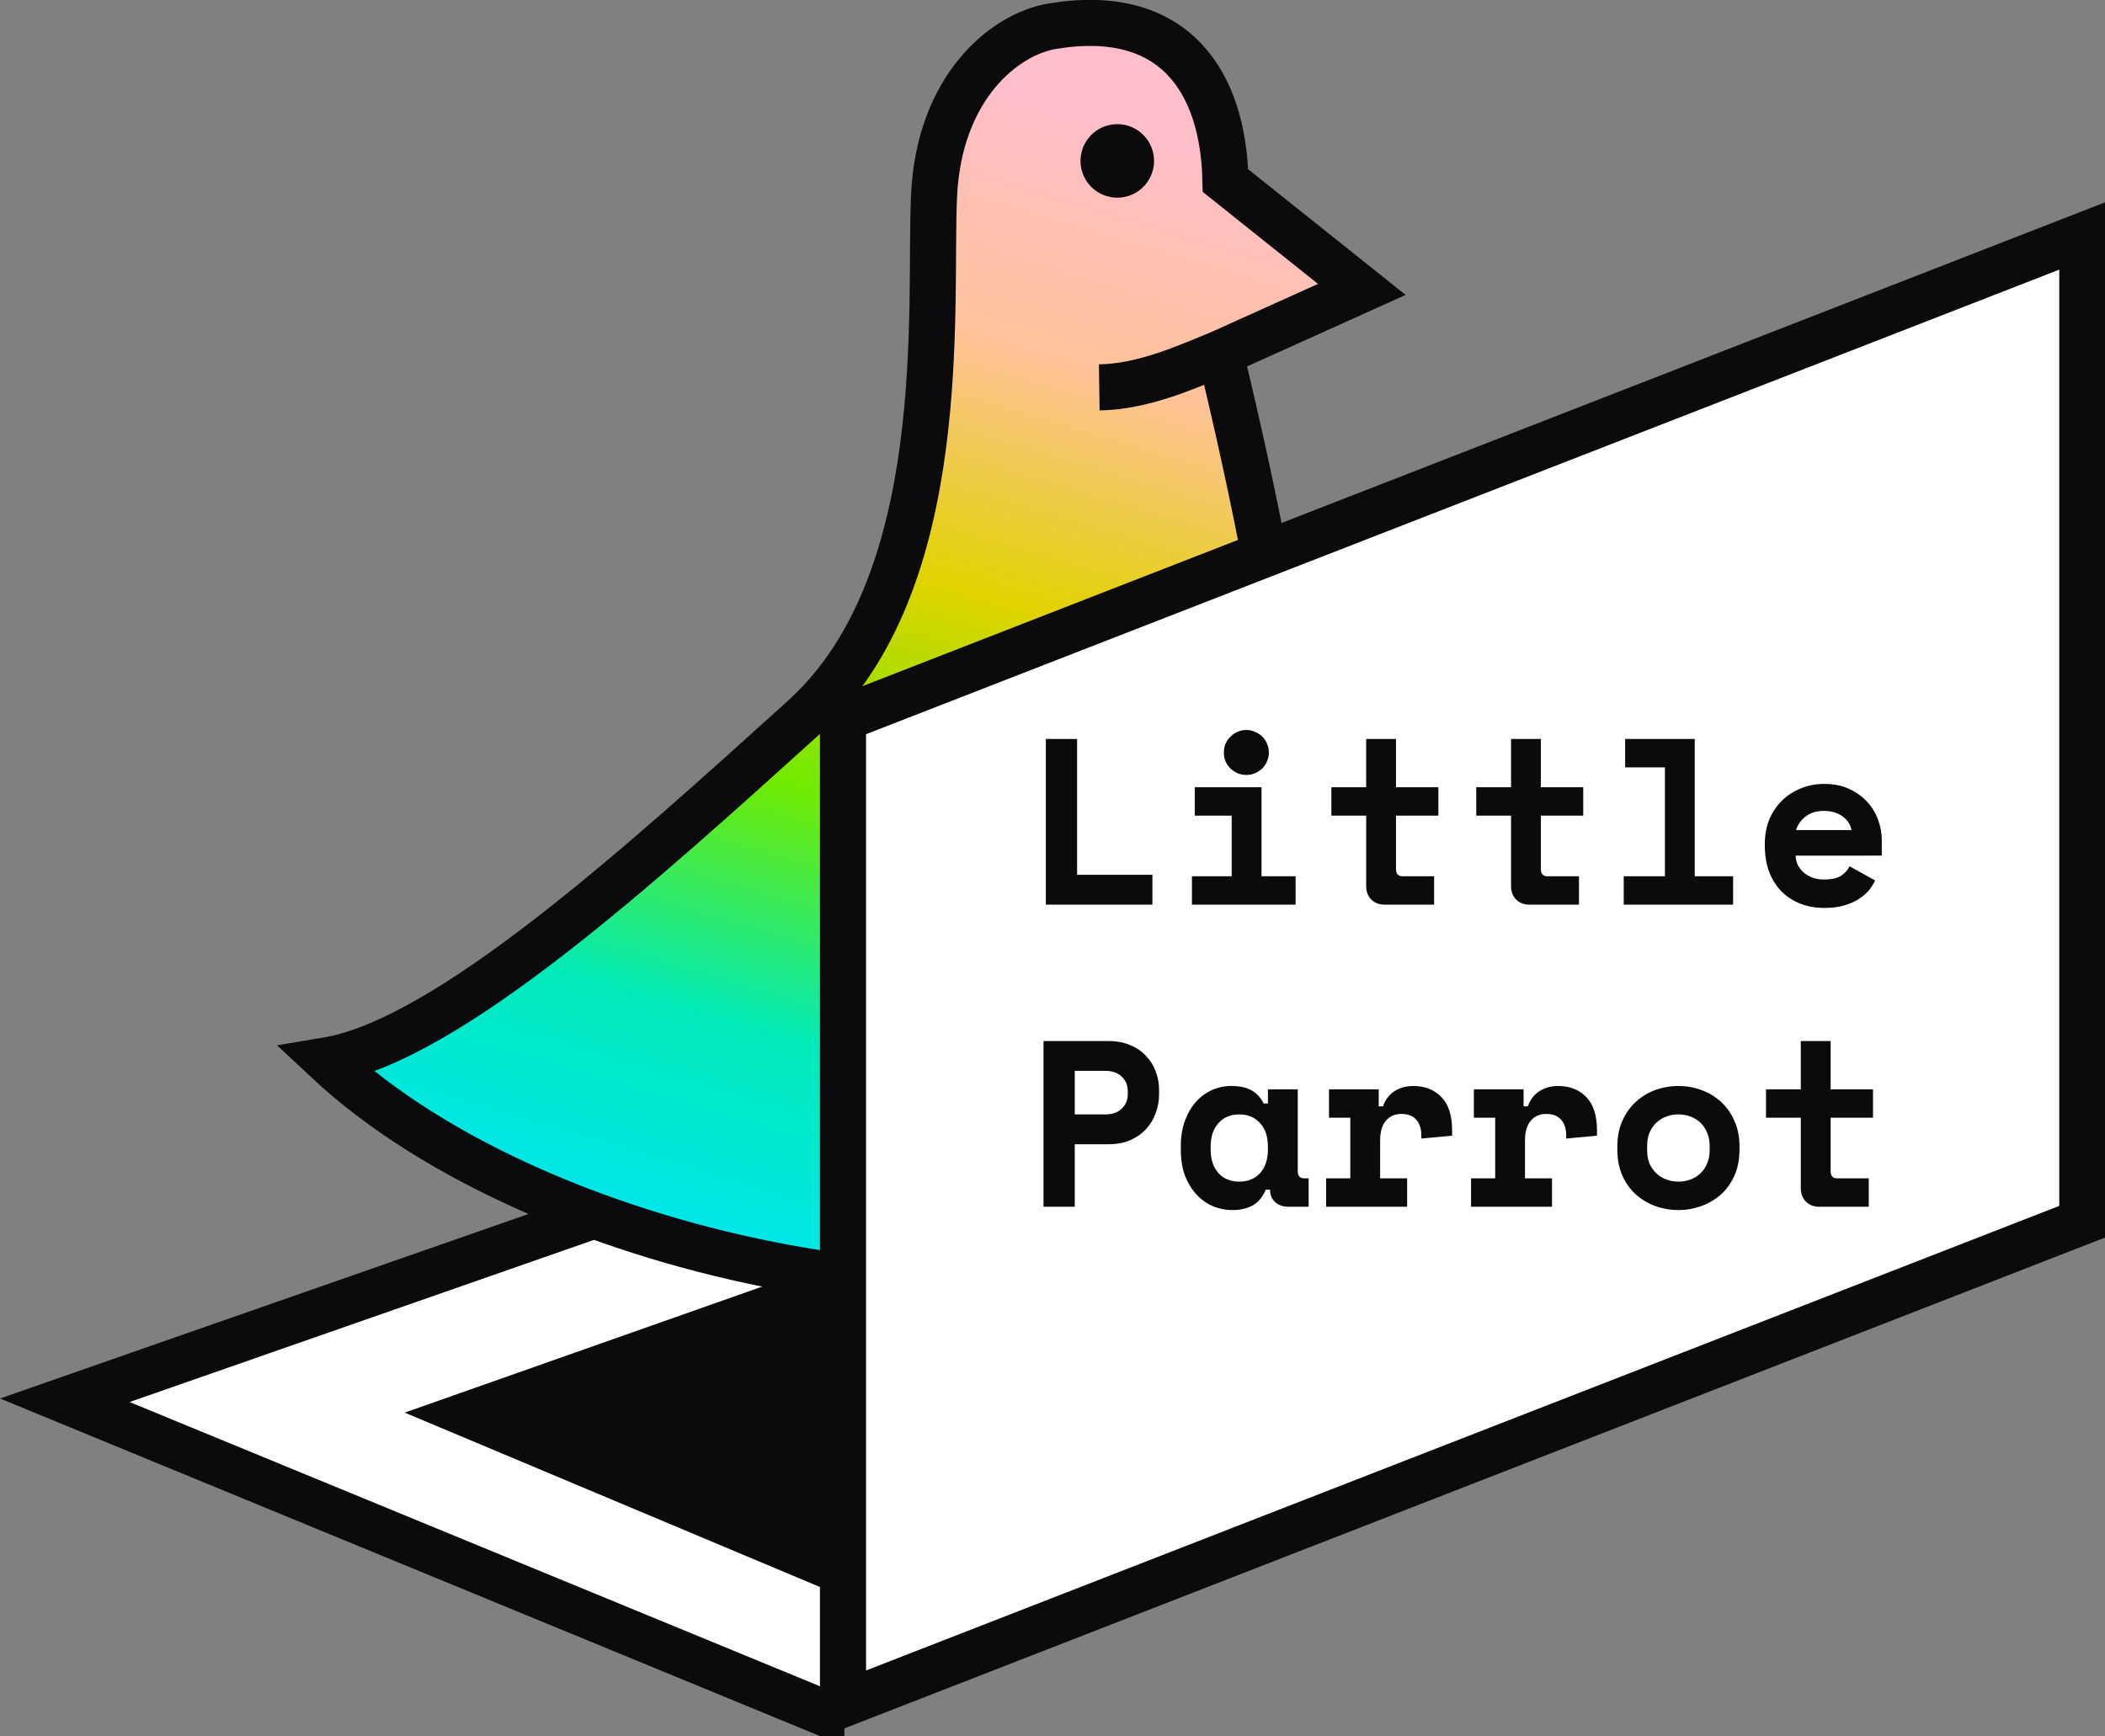
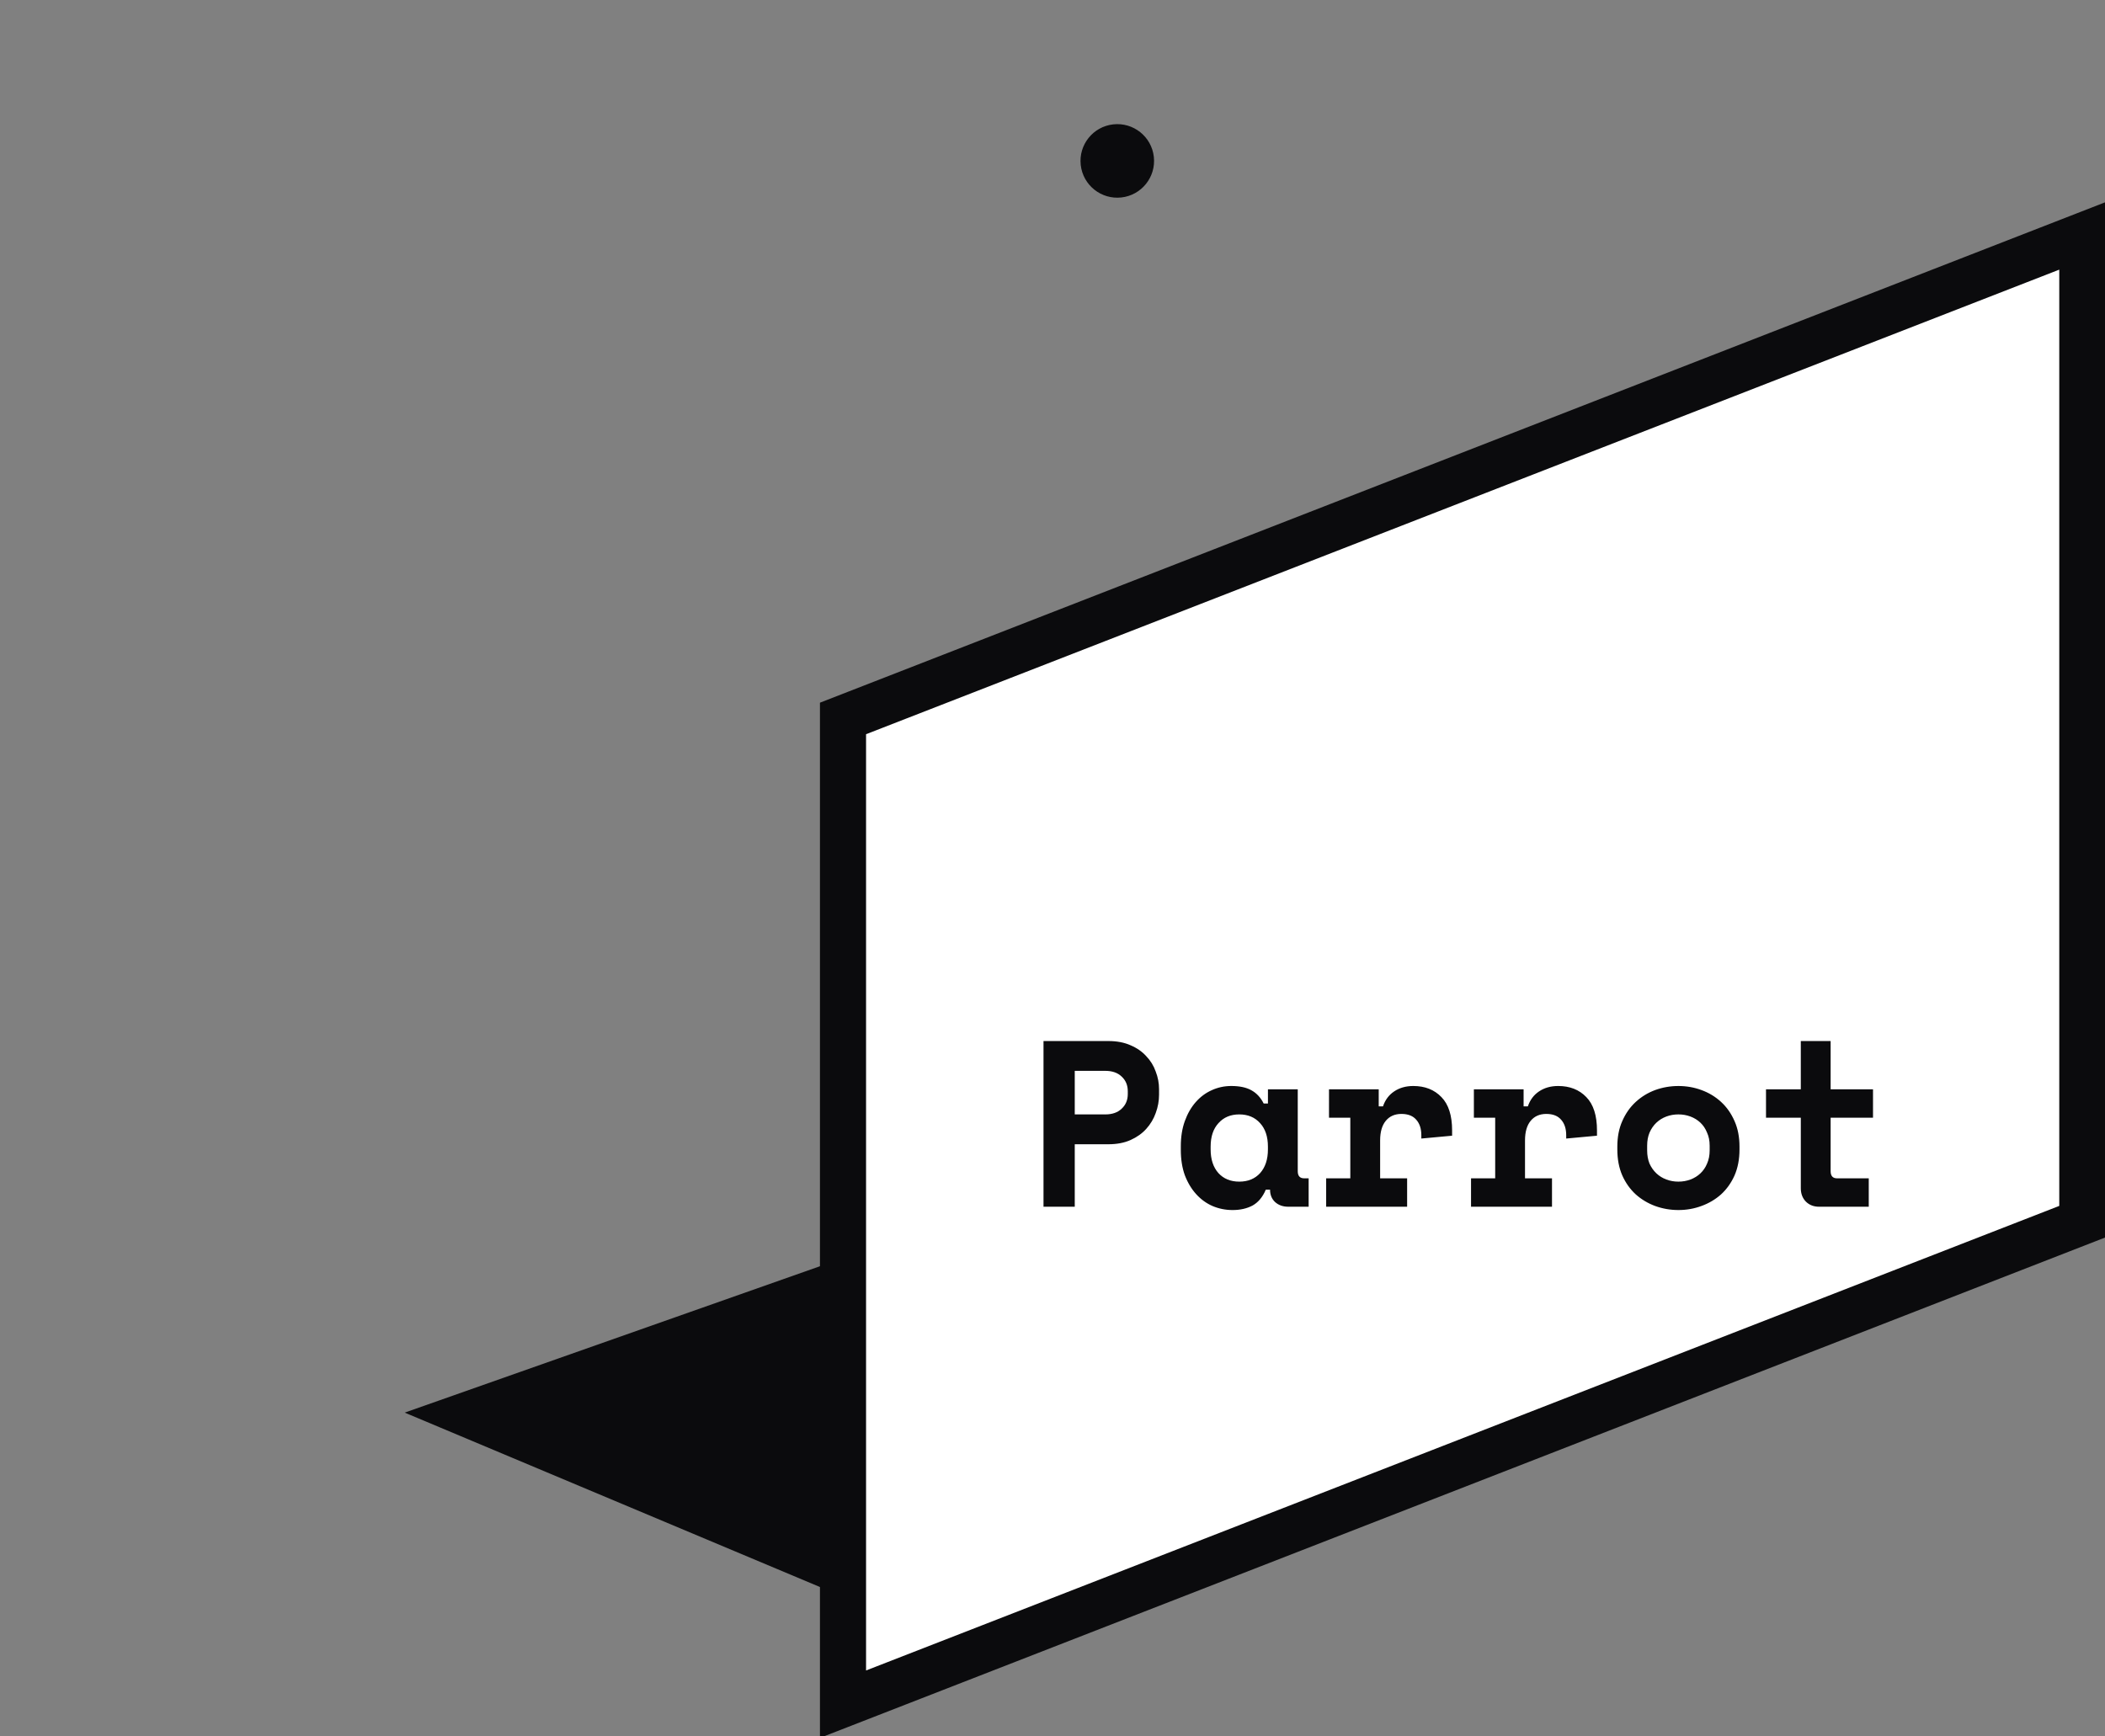
<svg xmlns="http://www.w3.org/2000/svg" xmlns:ns1="http://www.inkscape.org/namespaces/inkscape" xmlns:ns2="http://sodipodi.sourceforge.net/DTD/sodipodi-0.dtd" xmlns:xlink="http://www.w3.org/1999/xlink" width="600" height="494.947" viewBox="0 0 600 494.947" version="1.1" id="svg1" ns1:version="1.4 (e7c3feb1, 2024-10-09)" ns2:docname="logo-little-parrot.svg">
  <rect x="0" y="0" width="600" height="494.947" fill="#808080" stroke="none" />
  <ns2:namedview id="namedview1" pagecolor="#ffffff" bordercolor="#000000" borderopacity="0.25" ns1:showpageshadow="2" ns1:pageopacity="0.0" ns1:pagecheckerboard="0" ns1:deskcolor="#d1d1d1" ns1:document-units="px" ns1:zoom="0.50856983" ns1:cx="66.854143" ns1:cy="376.54613" ns1:window-width="1280" ns1:window-height="1412" ns1:window-x="1280" ns1:window-y="0" ns1:window-maximized="0" ns1:current-layer="g2-5" />
  <defs id="defs1">
    <linearGradient ns1:collect="always" xlink:href="#linearGradient6-6" id="linearGradient3" x1="858.02" y1="628.949" x2="828.272" y2="558.869" gradientUnits="userSpaceOnUse" gradientTransform="matrix(-4.025,0.451,0.451,4.025,3368.977,-2571.331)" />
    <linearGradient id="linearGradient6-6" ns1:collect="always">
      <stop style="stop-color:#00e5f0;stop-opacity:1;" offset="0" id="stop4" />
      <stop style="stop-color:#00eab9;stop-opacity:1;" offset="0.202" id="stop2" />
      <stop style="stop-color:#71ea00;stop-opacity:1;" offset="0.405" id="stop3" />
      <stop style="stop-color:#e0d300;stop-opacity:1;" offset="0.598" id="stop6-0" />
      <stop style="stop-color:#ffc299;stop-opacity:1;" offset="0.802" id="stop7-9" />
      <stop style="stop-color:#ffbeca;stop-opacity:1;" offset="1" id="stop5" />
    </linearGradient>
  </defs>
  <g ns1:label="Layer 1" ns1:groupmode="layer" id="layer1">
    <g id="g1" ns1:label="logo" transform="matrix(1.123,0,0,1.123,-33.596,-30.606)">
-       <path style="display:inline;fill:#ffffff;fill-opacity:1;stroke:#0b0b0d;stroke-width:11.693;stroke-dasharray:none;stroke-opacity:1" d="M 238.388,461.771 46.368,382.706 460.552,238.062 c -73.702,74.086 -91.026,174.86 -222.164,223.708 z" id="path17-0-2-4-7" ns2:nodetypes="cccc" ns1:label="LaptopBase" />
      <path style="display:inline;fill:#0b0b0d;fill-opacity:1;stroke:#0b0b0d;stroke-width:7.34;stroke-dasharray:none;stroke-opacity:1" d="M 284.216,445.529 142.825,386.14 526.461,250.889 Z" id="path17-3-4-2-3-5" ns2:nodetypes="cccc" ns1:label="LaptopKeyboard" />
-       <path style="display:inline;fill:url(#linearGradient3);stroke:#0b0b0d;stroke-width:11.693;stroke-dasharray:none;stroke-opacity:1" d="m 339.624,116.931 35.943,-16.21 -34.608,-27.627 c -0.53,-24.847 -12.776,-44.369 -43.953,-39.187 -12.149,2.019 -28.692,15.47 -30.007,42.898 -1.328,27.693 4.904,98.24 -33.144,132.642 -41.553,37.572 -90.335,81.877 -120.988,86.976 55.591,52.034 178.404,73.758 227.604,43.203 41.675,-25.882 14.399,-159.986 -0.848,-222.695 -9.853,4.125 -20.134,8.5 -30.696,8.658 10.562,-0.161 20.839,-4.528 30.696,-8.658 z" id="path2-5-52-8" ns2:nodetypes="cccssscsccc" ns1:label="ParrotBody" />
      <circle style="display:inline;fill:#0b0b0d;fill-opacity:1;stroke:none;stroke-width:10.715;stroke-dasharray:none;stroke-opacity:1" id="path18-0-5-0" cx="-303.953" cy="102.455" r="9.334" ns1:label="ParrotEyes" transform="matrix(-0.994,0.111,0.111,0.994,0,0)" />
      <g id="g2-5" ns1:label="LaptopTop" transform="matrix(-0.519,0,0,0.519,565.189,41.871)" style="display:inline">
        <path style="display:inline;fill:#ffffff;fill-opacity:1;stroke:#0b0b0d;stroke-width:22.549;stroke-dasharray:none;stroke-opacity:1" d="M 13,569.359 V 87.228 l 606.083,236.006 -3e-4,482.13 z" id="path16-1-1-0-2" ns2:nodetypes="ccccc" ns1:label="LaptopLid" />
        <g id="text18-6-2-9" style="font-size:24.251px;font-family:'Monaspace Neon';-inkscape-font-specification:'Monaspace Neon';white-space:pre;inline-size:140.957;fill:#0b0b0d;stroke-width:0.524" ns1:label="LittleParrotText" transform="matrix(-4.774,0,0,4.774,614.581,-153.779)" aria-label="Little&#10;Parrot">
-           <path style="font-weight:bold;font-family:'Space Mono';-inkscape-font-specification:'Space Mono Bold'" d="m 19.838,102.019 h 3.201 v 13.92 h 7.712 v 3.056 H 19.838 Z m 14.963,14.065 h 4.074 v -6.208 h -3.783 v -2.91 h 6.839 v 9.118 h 3.492 v 2.91 H 34.801 Z m 7.881,-12.683 q 0,0.485 -0.194,0.922 -0.17,0.412 -0.485,0.728 -0.315,0.291 -0.752,0.485 -0.412,0.17 -0.873,0.17 -0.485,0 -0.897,-0.17 -0.412,-0.194 -0.728,-0.485 -0.315,-0.315 -0.509,-0.728 -0.17,-0.437 -0.17,-0.922 0,-0.485 0.17,-0.897 0.194,-0.437 0.509,-0.728 0.315,-0.315 0.728,-0.485 0.412,-0.194 0.897,-0.194 0.461,0 0.873,0.194 0.437,0.17 0.752,0.485 0.315,0.291 0.485,0.728 0.194,0.412 0.194,0.897 z m 6.402,3.565 h 3.565 v -4.947 h 3.056 v 4.947 h 4.341 v 2.91 h -4.341 v 5.481 q 0,0.728 0.655,0.728 h 3.25 v 2.91 h -5.093 q -0.825,0 -1.358,-0.534 -0.509,-0.534 -0.509,-1.358 v -7.227 h -3.565 z m 14.841,0 h 3.565 v -4.947 h 3.056 v 4.947 h 4.341 v 2.91 h -4.341 v 5.481 q 0,0.728 0.655,0.728 h 3.25 v 2.91 h -5.093 q -0.825,0 -1.358,-0.534 -0.509,-0.534 -0.509,-1.358 v -7.227 h -3.565 z m 15.108,9.118 h 4.22 v -11.155 h -4.074 v -2.91 h 7.13 v 14.065 h 3.929 v 2.91 H 79.034 Z m 17.606,-2.11 q 0.024,0.534 0.243,0.994 0.243,0.437 0.631,0.776 0.412,0.315 0.922,0.509 0.534,0.17 1.116,0.17 1.14,0 1.746,-0.388 0.606,-0.412 0.873,-0.97 l 2.619,1.455 q -0.218,0.461 -0.606,0.97 -0.388,0.485 -1.019,0.897 -0.606,0.412 -1.504,0.679 -0.873,0.267 -2.061,0.267 -1.358,0 -2.474,-0.437 -1.116,-0.437 -1.94,-1.261 -0.8,-0.825 -1.261,-2.013 -0.437,-1.188 -0.437,-2.692 v -0.145 q 0,-1.382 0.461,-2.522 0.485,-1.14 1.31,-1.94 0.825,-0.8 1.916,-1.237 1.116,-0.461 2.377,-0.461 1.552,0 2.668,0.558 1.116,0.534 1.843,1.382 0.728,0.825 1.067,1.843 0.34,0.994 0.34,1.94 v 1.625 z m 2.886,-4.583 q -1.164,0 -1.892,0.606 -0.728,0.582 -0.946,1.358 h 5.675 q -0.145,-0.849 -0.922,-1.407 -0.752,-0.558 -1.916,-0.558 z" id="path1" />
          <path style="font-weight:bold;font-family:'Space Mono';-inkscape-font-specification:'Space Mono Bold'" d="m 22.797,143.542 v 6.402 H 19.596 v -16.975 h 6.645 q 1.31,0 2.28,0.437 0.97,0.412 1.601,1.116 0.655,0.679 0.97,1.576 0.34,0.873 0.34,1.795 v 0.582 q 0,0.946 -0.34,1.867 -0.315,0.897 -0.97,1.625 -0.631,0.703 -1.601,1.14 -0.97,0.437 -2.28,0.437 z m 0,-3.056 h 3.128 q 1.067,0 1.673,-0.582 0.631,-0.582 0.631,-1.504 v -0.291 q 0,-0.922 -0.631,-1.504 -0.606,-0.582 -1.673,-0.582 h -3.128 z m 19.57,7.712 q -0.485,1.14 -1.358,1.625 -0.873,0.461 -2.037,0.461 -1.091,0 -2.061,-0.412 -0.946,-0.412 -1.673,-1.213 -0.728,-0.8 -1.164,-1.94 -0.412,-1.14 -0.412,-2.595 v -0.388 q 0,-1.431 0.412,-2.571 0.412,-1.14 1.116,-1.94 0.703,-0.8 1.625,-1.213 0.946,-0.437 2.013,-0.437 1.285,0 2.061,0.437 0.8,0.437 1.261,1.358 h 0.437 v -1.455 H 45.641 v 8.391 q 0,0.728 0.655,0.728 h 0.461 v 2.91 h -2.086 q -0.825,0 -1.358,-0.485 -0.509,-0.485 -0.509,-1.261 z m -2.716,-0.825 q 1.334,0 2.134,-0.873 0.8,-0.897 0.8,-2.425 v -0.291 q 0,-1.528 -0.8,-2.401 -0.8,-0.897 -2.134,-0.897 -1.334,0 -2.134,0.897 -0.8,0.873 -0.8,2.401 v 0.291 q 0,1.528 0.8,2.425 0.8,0.873 2.134,0.873 z m 9.191,-9.458 h 5.093 v 1.746 h 0.437 q 0.34,-0.994 1.14,-1.528 0.825,-0.558 1.964,-0.558 1.795,0 2.886,1.14 1.091,1.116 1.091,3.419 v 0.534 l -3.153,0.291 v -0.34 q 0,-0.994 -0.509,-1.576 -0.509,-0.606 -1.528,-0.606 -1.019,0 -1.601,0.703 -0.582,0.703 -0.582,2.013 v 3.88 h 2.765 v 2.91 h -8.294 v -2.91 h 2.474 v -6.208 H 48.842 Z m 14.841,0 h 5.093 v 1.746 h 0.437 q 0.34,-0.994 1.14,-1.528 0.825,-0.558 1.964,-0.558 1.795,0 2.886,1.14 1.091,1.116 1.091,3.419 v 0.534 l -3.153,0.291 v -0.34 q 0,-0.994 -0.509,-1.576 -0.509,-0.606 -1.528,-0.606 -1.019,0 -1.601,0.703 -0.582,0.703 -0.582,2.013 v 3.88 h 2.765 v 2.91 h -8.294 v -2.91 h 2.474 v -6.208 h -2.183 z m 27.209,6.16 q 0,1.504 -0.509,2.668 -0.509,1.14 -1.382,1.94 -0.873,0.776 -2.013,1.188 -1.116,0.412 -2.352,0.412 -1.237,0 -2.377,-0.412 -1.116,-0.412 -1.989,-1.188 -0.873,-0.8 -1.382,-1.94 -0.509,-1.164 -0.509,-2.668 v -0.291 q 0,-1.479 0.509,-2.619 0.509,-1.164 1.382,-1.964 0.873,-0.8 1.989,-1.213 1.14,-0.412 2.377,-0.412 1.237,0 2.352,0.412 1.14,0.412 2.013,1.213 0.873,0.8 1.382,1.964 0.509,1.14 0.509,2.619 z m -6.257,3.298 q 0.655,0 1.237,-0.218 0.582,-0.218 1.019,-0.631 0.437,-0.412 0.679,-0.994 0.267,-0.606 0.267,-1.358 v -0.485 q 0,-0.752 -0.267,-1.334 -0.243,-0.606 -0.679,-1.019 -0.437,-0.412 -1.019,-0.631 -0.582,-0.218 -1.237,-0.218 -0.655,0 -1.237,0.218 -0.582,0.218 -1.019,0.631 -0.437,0.412 -0.703,1.019 -0.243,0.582 -0.243,1.334 v 0.485 q 0,0.752 0.243,1.358 0.267,0.582 0.703,0.994 0.437,0.412 1.019,0.631 0.582,0.218 1.237,0.218 z m 8.973,-9.458 h 3.565 v -4.947 h 3.056 v 4.947 h 4.341 v 2.91 h -4.341 v 5.481 q 0,0.728 0.655,0.728 h 3.25 v 2.91 h -5.093 q -0.825,0 -1.358,-0.534 -0.509,-0.534 -0.509,-1.358 v -7.227 h -3.565 z" id="path2" />
        </g>
        <ellipse style="display:none;fill:#230156;fill-opacity:1;stroke:none;stroke-width:6" id="path1-4" cx="513.465" cy="188.191" rx="60" ry="48" transform="rotate(34.568)" ns1:label="LaptopLogo" />
      </g>
    </g>
  </g>
</svg>